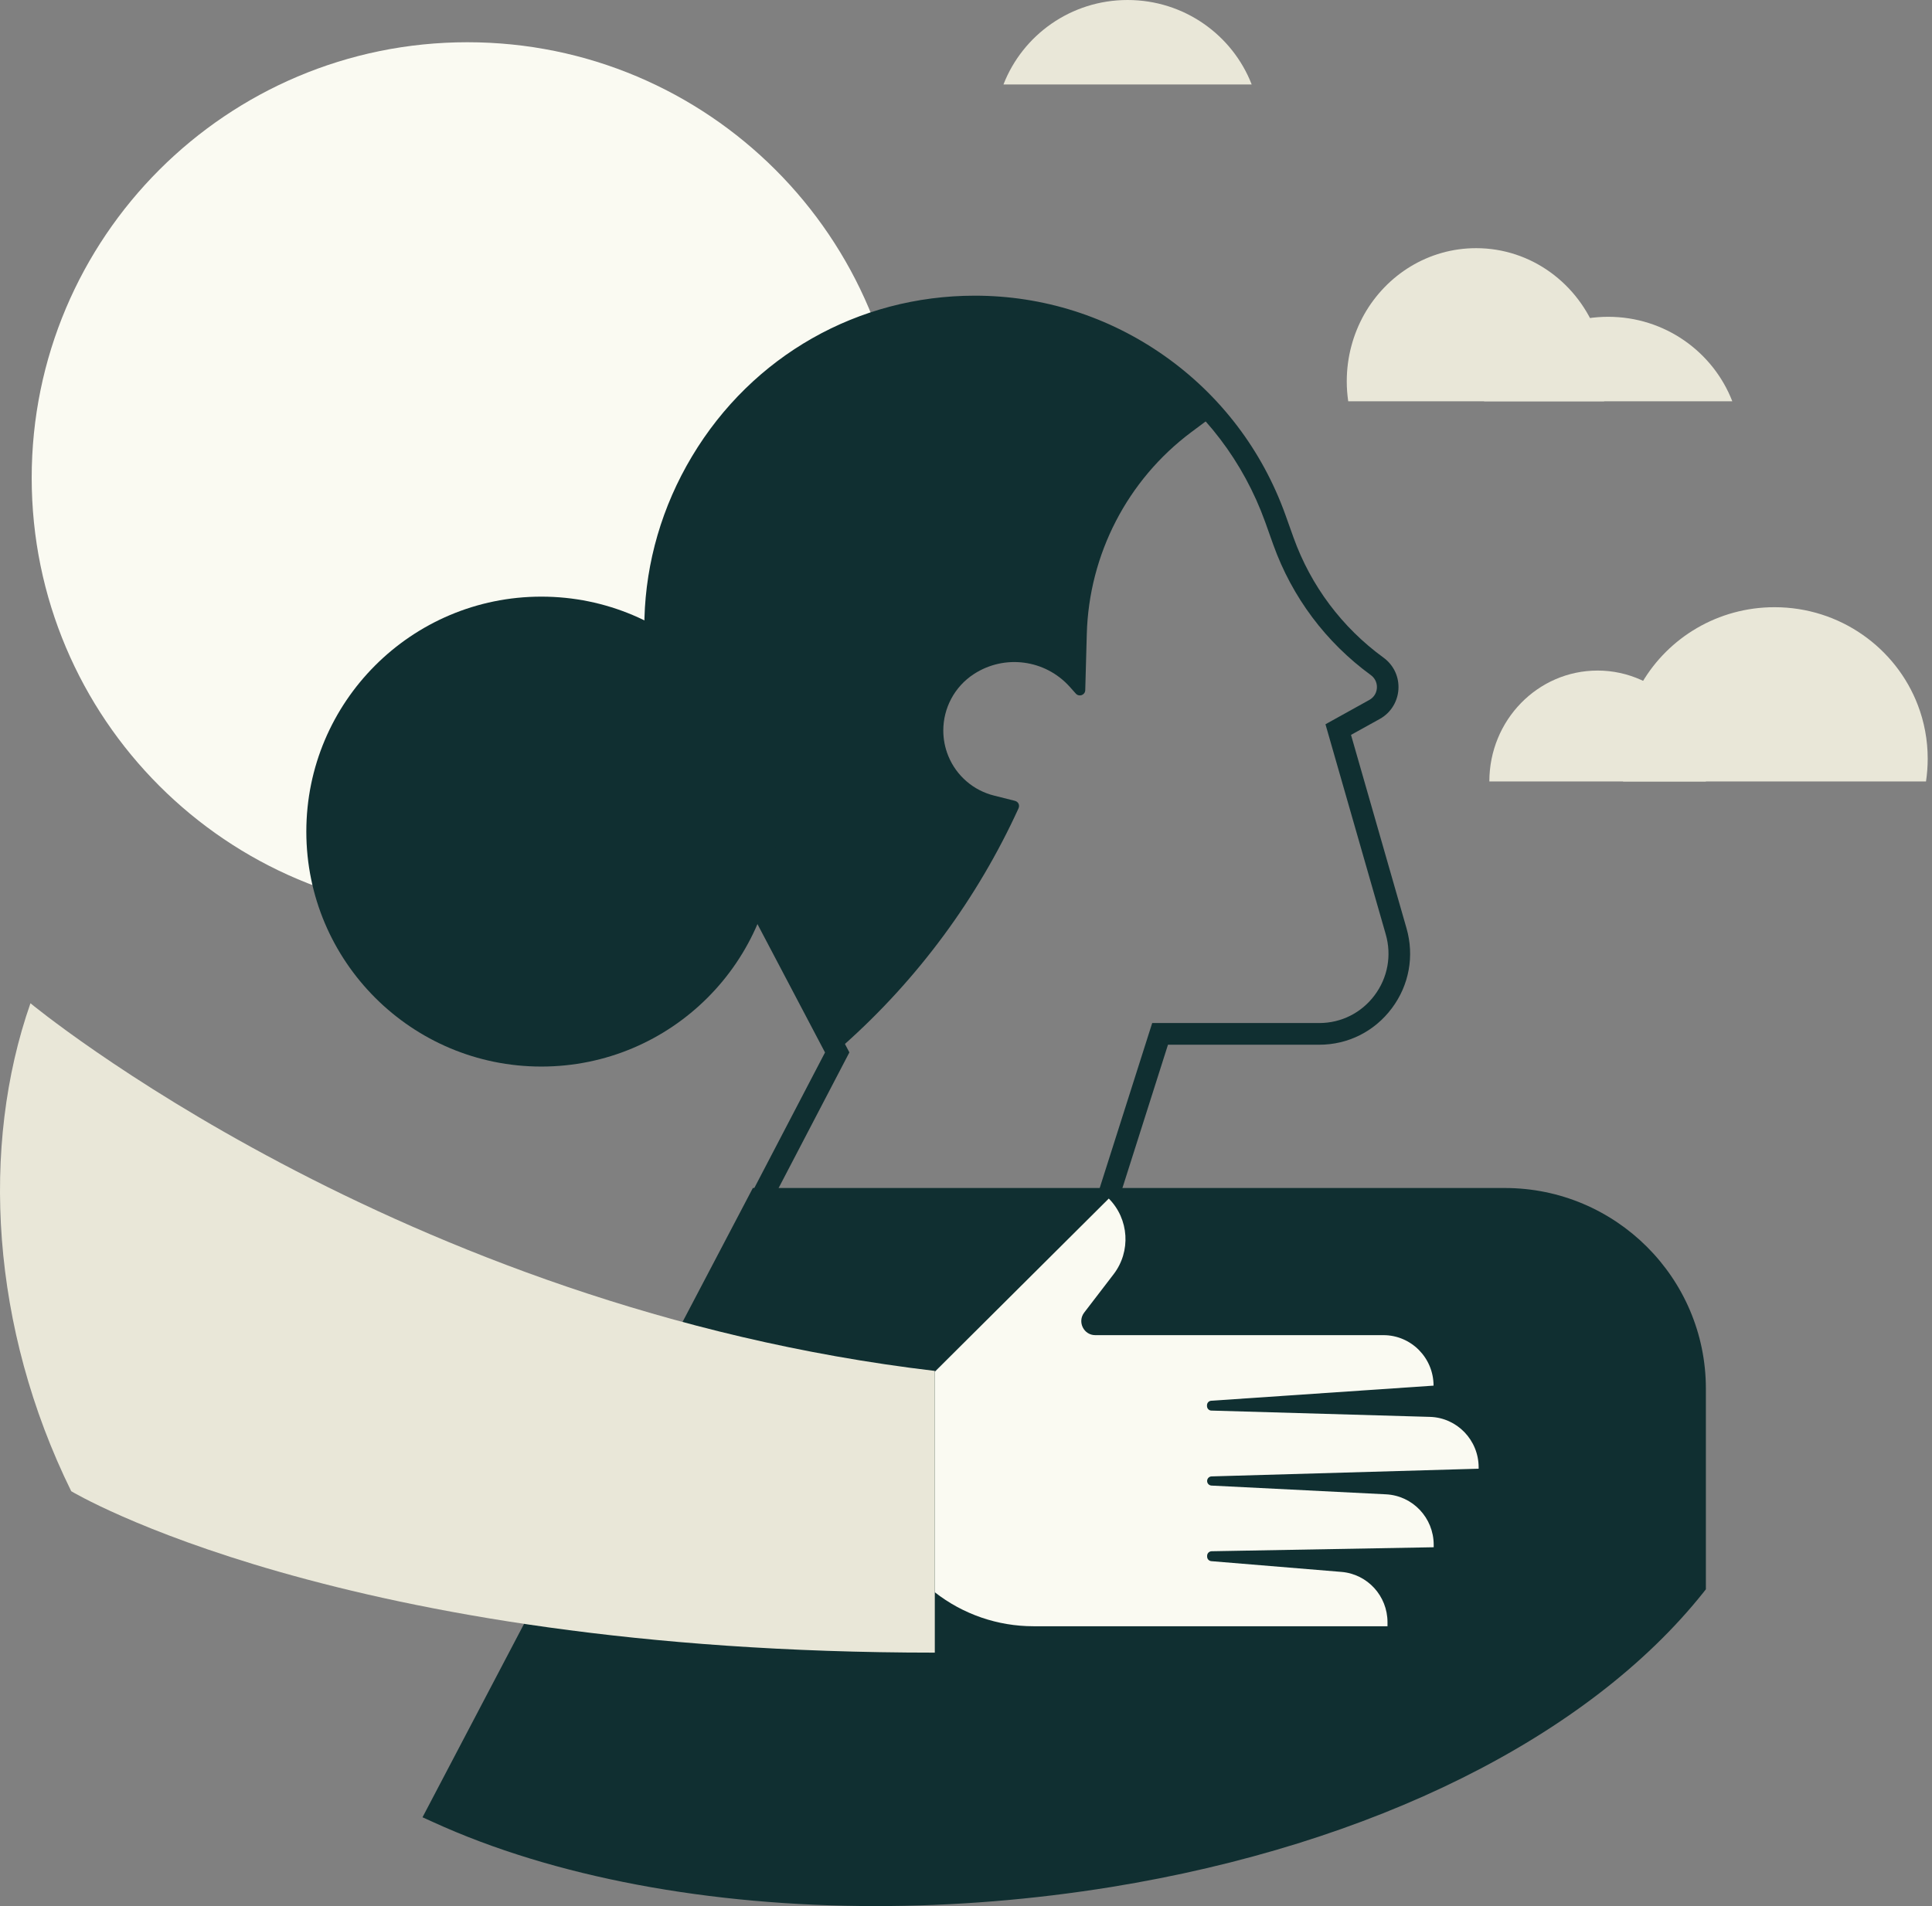
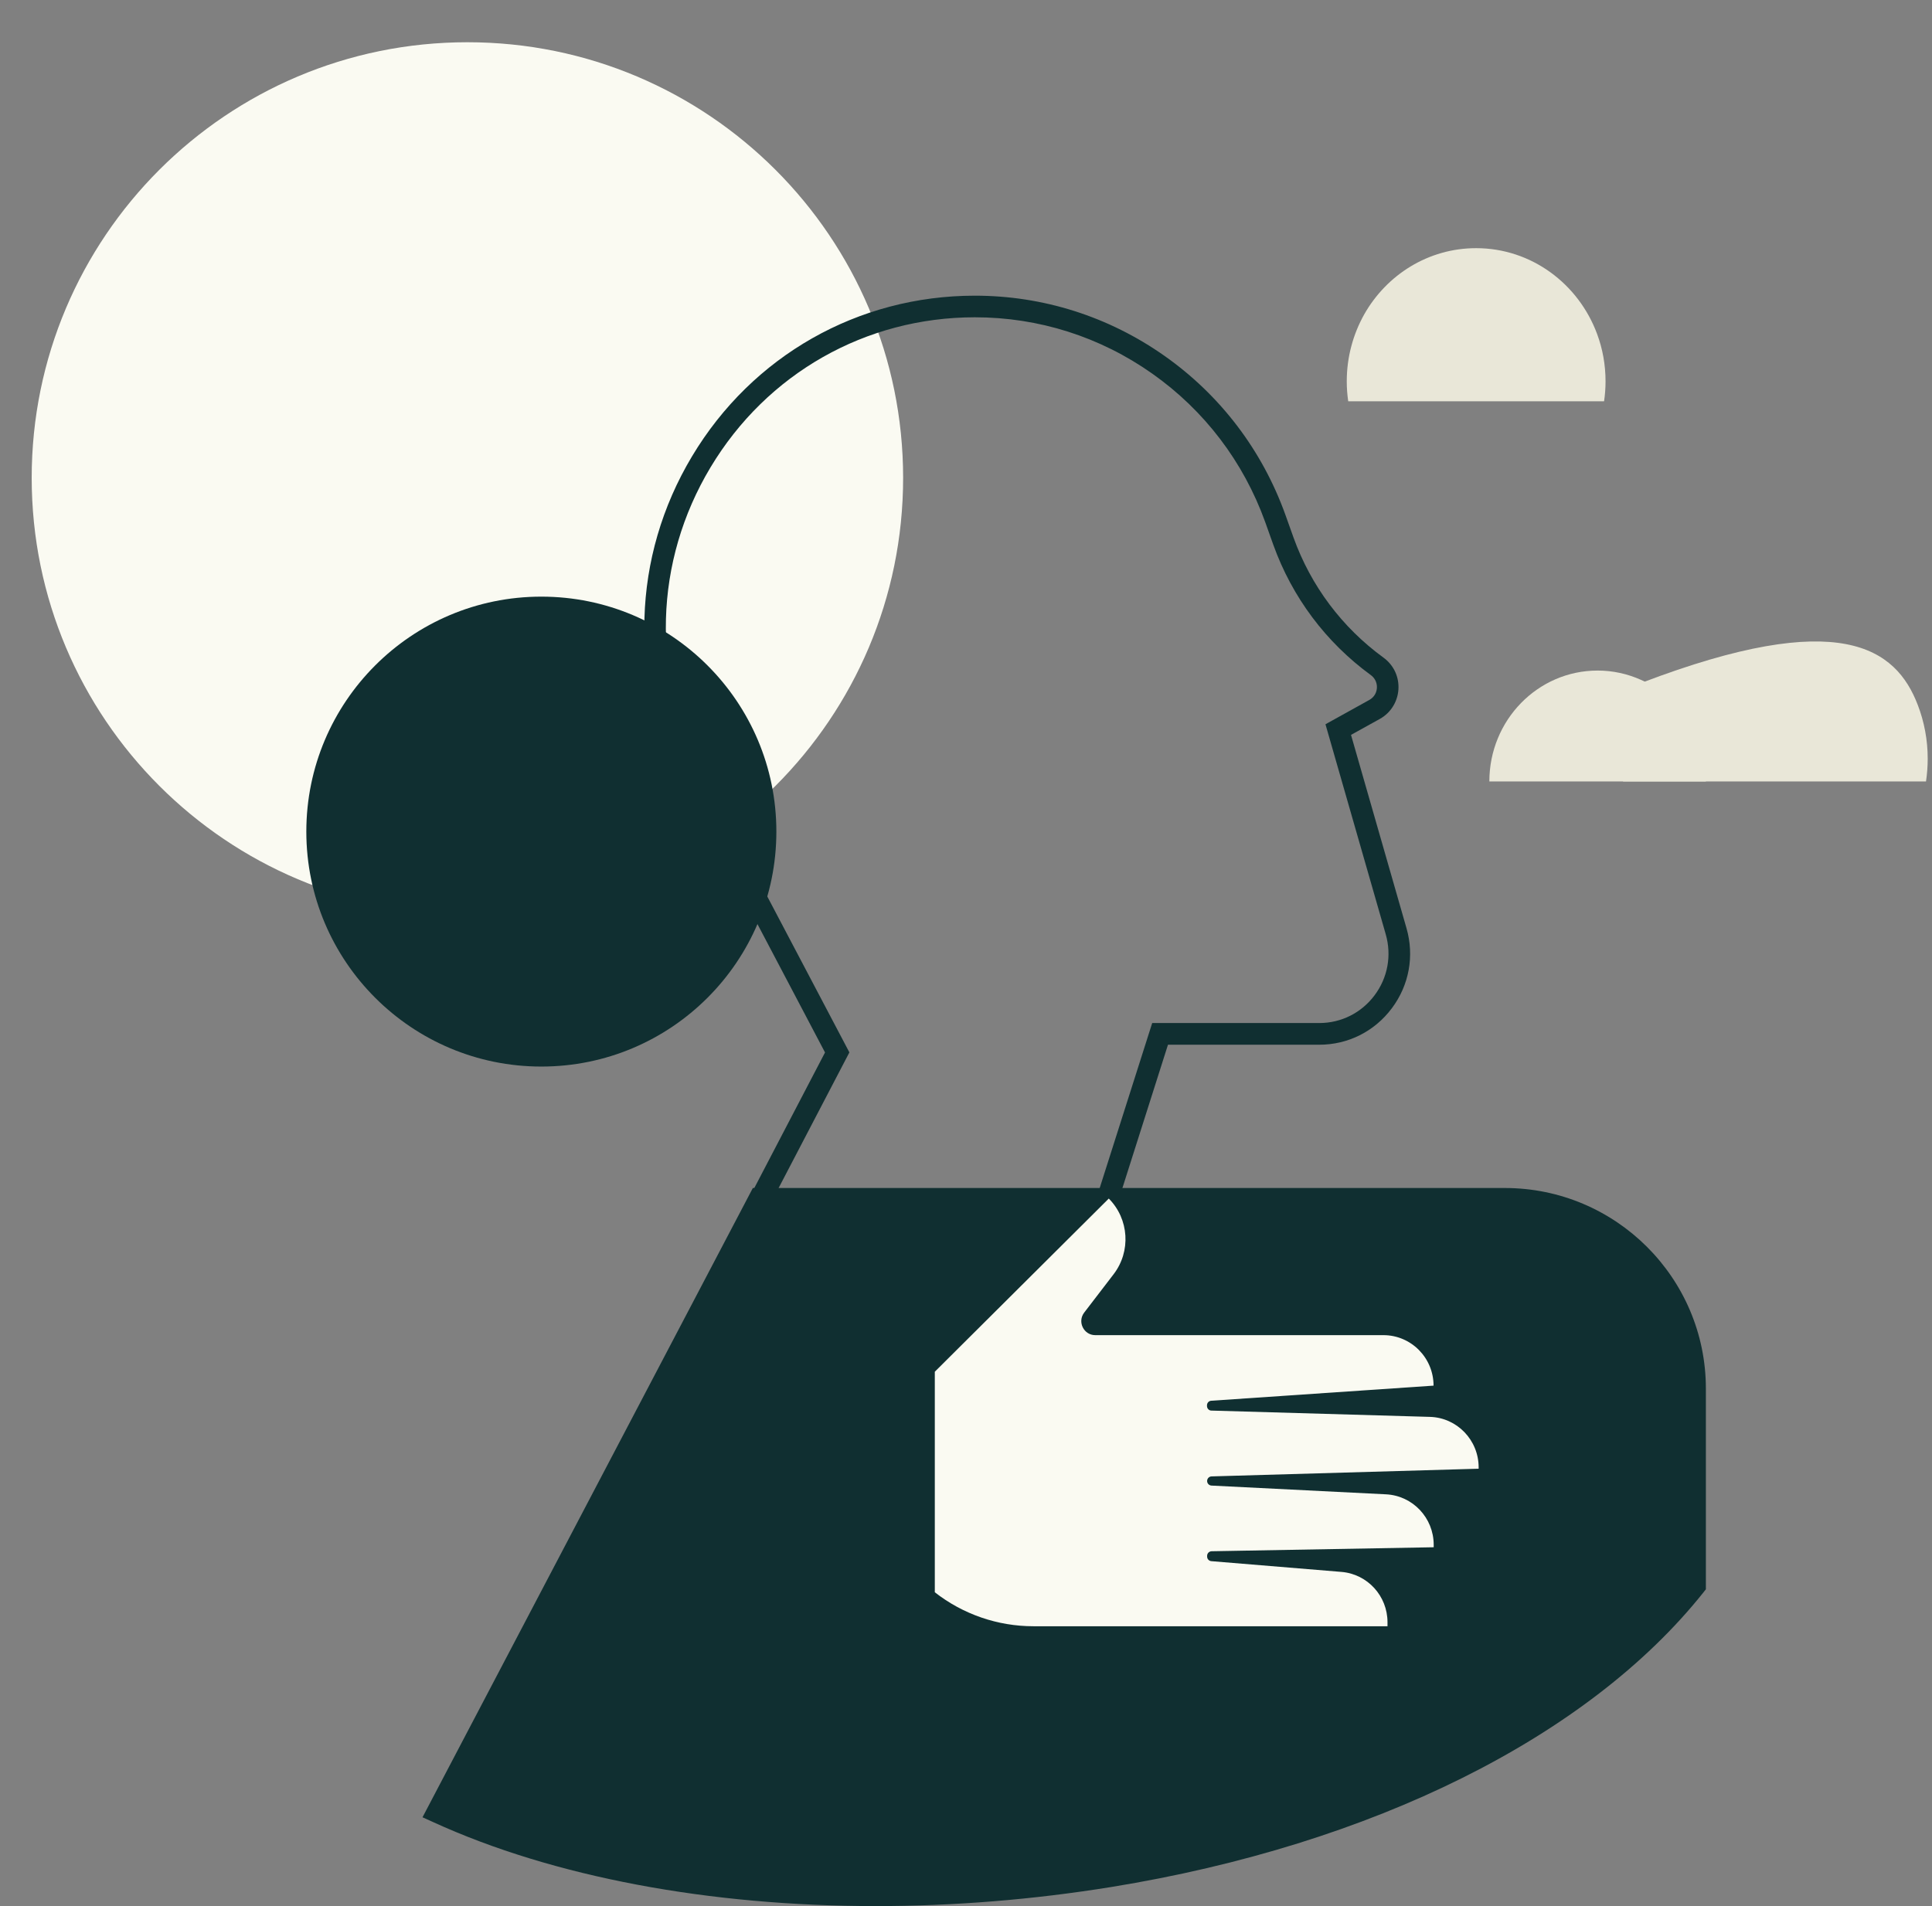
<svg xmlns="http://www.w3.org/2000/svg" width="228" height="225" viewBox="0 0 228 225" fill="none">
  <rect x="0" y="0" width="228" height="225" fill="#808080" stroke="none" />
  <path d="M55.16 107.825C83.558 107.825 106.58 84.804 106.58 56.406C106.58 28.008 83.558 4.986 55.16 4.986C26.762 4.986 3.74 28.008 3.74 56.406C3.74 84.804 26.762 107.825 55.16 107.825Z" fill="#FAFAF2" />
  <path d="M131.66 142.72L129.235 141.945L135.974 120.763H155.686C158.276 120.763 160.657 119.57 162.216 117.489C163.775 115.408 164.252 112.779 163.533 110.281L156.422 85.494L161.601 82.621C162.164 82.308 162.494 81.742 162.494 81.098C162.494 80.54 162.234 80.027 161.783 79.696C156.474 75.822 152.49 70.502 150.264 64.303L149.312 61.631C146.748 54.509 142.14 48.45 135.982 44.105C129.816 39.752 122.584 37.454 115.049 37.454C102.161 37.454 90.495 44.079 83.843 55.179C77.191 66.28 76.819 79.739 82.847 91.188L100.238 124.228L90.642 142.624L88.39 141.44L97.363 124.236L80.604 92.389C74.16 80.14 74.558 65.731 81.669 53.865C88.78 41.99 101.26 34.903 115.049 34.903C123.103 34.903 130.846 37.367 137.437 42.016C144.028 46.665 148.956 53.151 151.693 60.769L152.646 63.441C154.699 69.153 158.371 74.063 163.273 77.632C164.39 78.451 165.04 79.713 165.04 81.106C165.04 82.673 164.191 84.119 162.831 84.867L159.436 86.748L165.984 109.567C166.928 112.849 166.296 116.296 164.252 119.022C162.208 121.755 159.09 123.322 155.695 123.322H137.836L131.669 142.728L131.66 142.72Z" fill="#102F31" />
  <path d="M201.315 163.91V187.603L201.036 187.96C187.428 205.061 161.963 217.738 131.163 222.745C121.87 224.251 112.49 225 103.371 225C83.79 225 65.335 221.596 51.09 215.074L49.861 214.517L88.847 140.236H177.594C190.679 140.236 201.315 150.858 201.315 163.919V163.91Z" fill="#102F31" />
-   <path d="M143.352 48.948L140.57 51.025C133.048 56.656 128.515 65.431 128.255 74.833L128.073 81.471C128.056 82.045 127.354 82.305 126.964 81.88L126.227 81.054C123.333 77.848 118.549 77.214 114.927 79.569C112.621 81.072 111.321 83.609 111.321 86.224C111.321 87.241 111.512 88.266 111.919 89.257C112.396 90.421 113.141 91.438 114.06 92.228C114.979 93.028 116.097 93.61 117.31 93.914L119.762 94.531C120.178 94.635 120.369 95.035 120.196 95.426C115.334 106.061 108.323 115.567 99.587 123.344L98.807 124.03L81.717 91.646C68.423 66.457 86.64 36.149 115.057 36.149C123.004 36.149 130.517 38.643 136.731 43.014C139.158 44.717 141.376 46.707 143.343 48.948H143.352Z" fill="#102F31" />
  <path d="M63.885 125.9C79.203 125.9 91.621 113.483 91.621 98.165C91.621 82.847 79.203 70.429 63.885 70.429C48.568 70.429 36.15 82.847 36.15 98.165C36.15 113.483 48.568 125.9 63.885 125.9Z" fill="#102F31" />
  <path d="M174.498 173.379V173.213C174.498 169.989 171.946 167.341 168.743 167.253L142.96 166.51C142.673 166.51 142.439 166.266 142.439 165.969V165.89C142.439 165.602 142.656 165.366 142.942 165.348L169.177 163.565C169.177 160.271 166.52 157.605 163.256 157.605H129.252C127.889 157.605 127.117 156.024 127.95 154.94L131.414 150.422C133.489 147.722 133.246 143.894 130.85 141.482L110.319 161.923V187.956C113.652 190.56 117.741 191.967 121.96 191.967H163.742V191.495C163.742 188.393 161.381 185.806 158.308 185.553L142.951 184.285C142.673 184.259 142.456 184.032 142.456 183.744V183.656C142.456 183.359 142.691 183.123 142.986 183.114L169.194 182.643V182.354C169.194 179.173 166.72 176.551 163.56 176.394L142.968 175.363C142.682 175.346 142.456 175.11 142.456 174.821C142.456 174.524 142.691 174.288 142.977 174.279L174.516 173.371L174.498 173.379Z" fill="#FAFAF2" />
-   <path d="M3.585 118.421C3.585 118.421 46.932 154.337 110.319 161.826V195.083C40.043 195.083 8.406 176.027 8.406 176.027C-1.08 156.752 -2.322 135.333 3.594 118.43L3.585 118.421Z" fill="#E9E7D8" />
  <path d="M201.316 92.244H175.762C175.762 85.012 181.479 79.155 188.539 79.155C190.349 79.155 192.073 79.546 193.641 80.246C198.163 82.261 201.316 86.875 201.316 92.244Z" fill="#E9E7D8" />
-   <path d="M227.493 89.563C227.493 90.477 227.423 91.365 227.293 92.244H191.544C191.413 91.373 191.343 90.477 191.343 89.563C191.343 86.287 192.232 83.219 193.782 80.581C196.909 75.253 202.746 71.676 209.418 71.676C217.144 71.676 223.747 76.478 226.326 83.227C227.083 85.201 227.493 87.33 227.493 89.563Z" fill="#E9E7D8" />
+   <path d="M227.493 89.563C227.493 90.477 227.423 91.365 227.293 92.244H191.544C191.413 91.373 191.343 90.477 191.343 89.563C191.343 86.287 192.232 83.219 193.782 80.581C217.144 71.676 223.747 76.478 226.326 83.227C227.083 85.201 227.493 87.33 227.493 89.563Z" fill="#E9E7D8" />
  <path d="M189.474 45.019C189.474 45.823 189.413 46.609 189.3 47.368H159.107C158.994 46.6 158.934 45.814 158.934 45.019C158.934 42.142 159.688 39.444 160.989 37.12C163.635 32.439 168.561 29.294 174.199 29.294C180.731 29.294 186.299 33.511 188.485 39.444C189.127 41.177 189.474 43.053 189.474 45.019Z" fill="#E9E7D8" />
-   <path d="M204.433 47.368H175.139C177.399 41.538 183.101 37.396 189.786 37.396C196.47 37.396 202.173 41.538 204.433 47.368Z" fill="#E9E7D8" />
-   <path d="M147.715 9.972H118.421C120.681 4.142 126.384 0 133.068 0C139.753 0 145.455 4.142 147.715 9.972Z" fill="#E9E7D8" />
</svg>